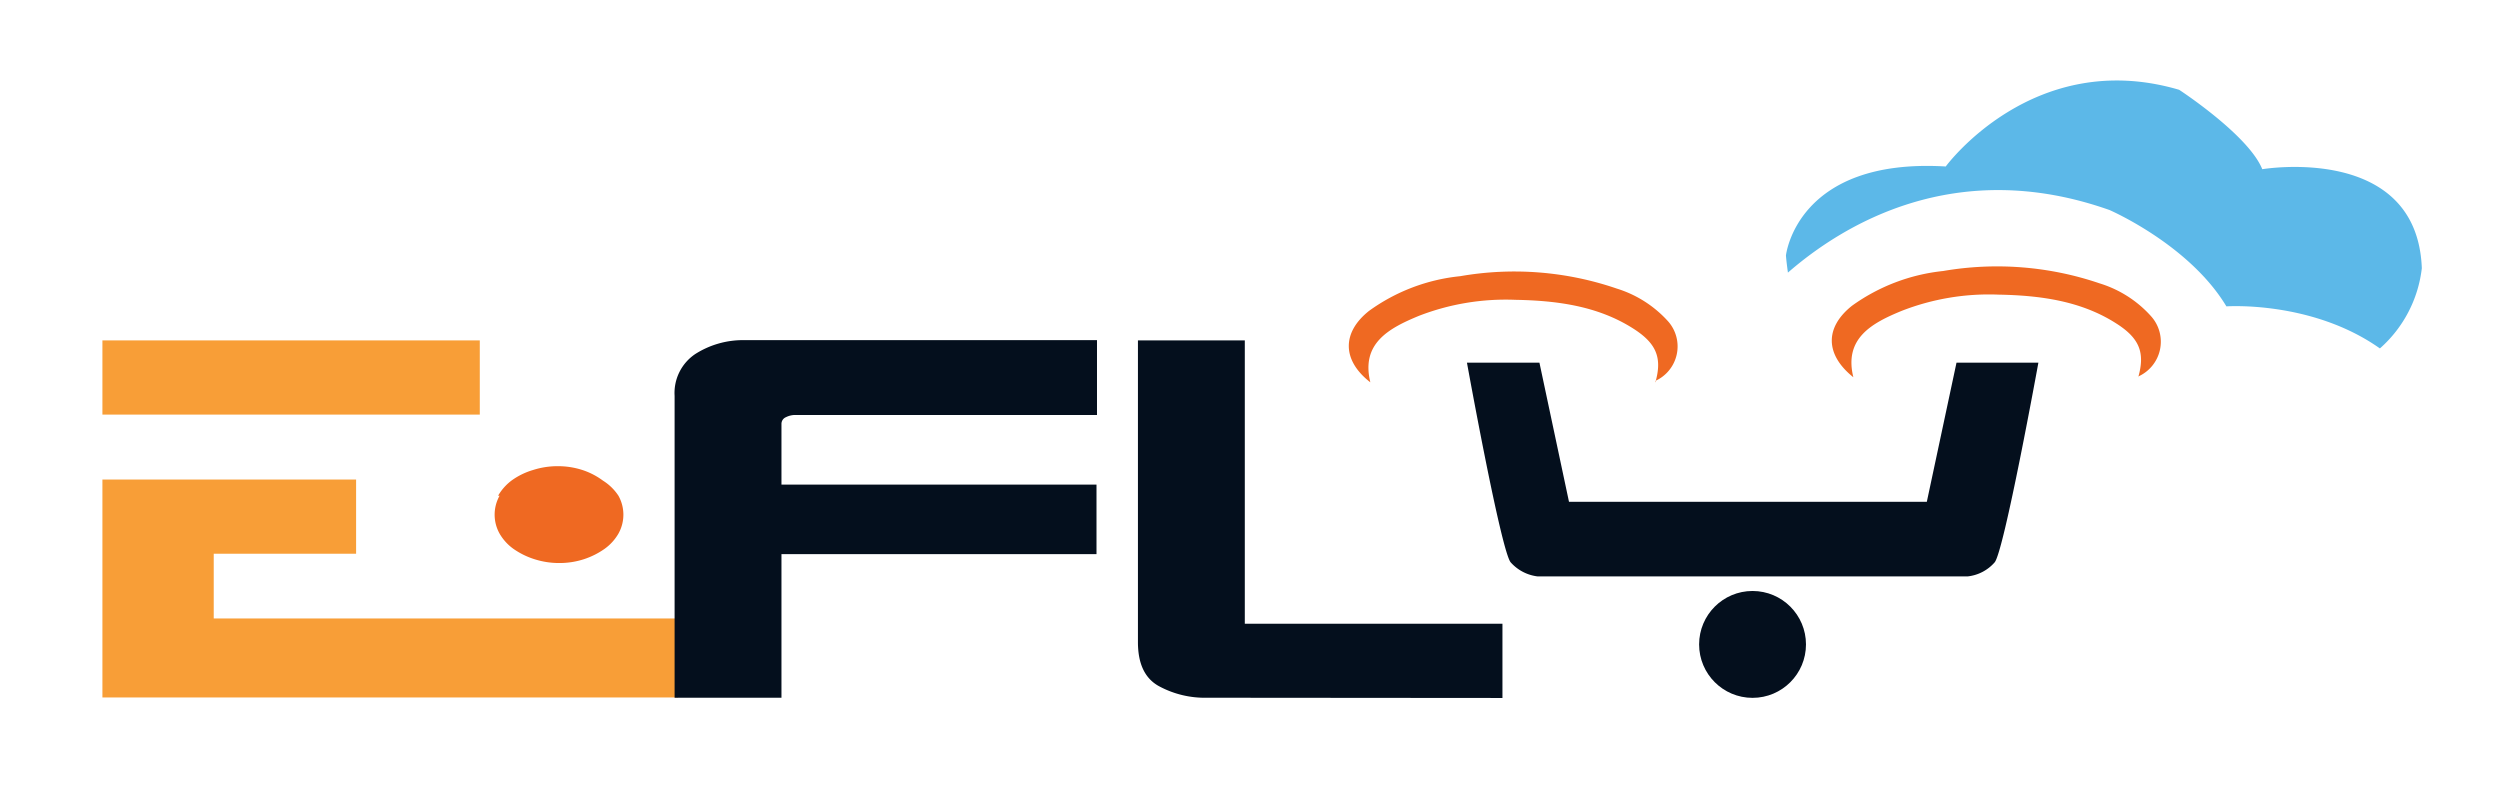
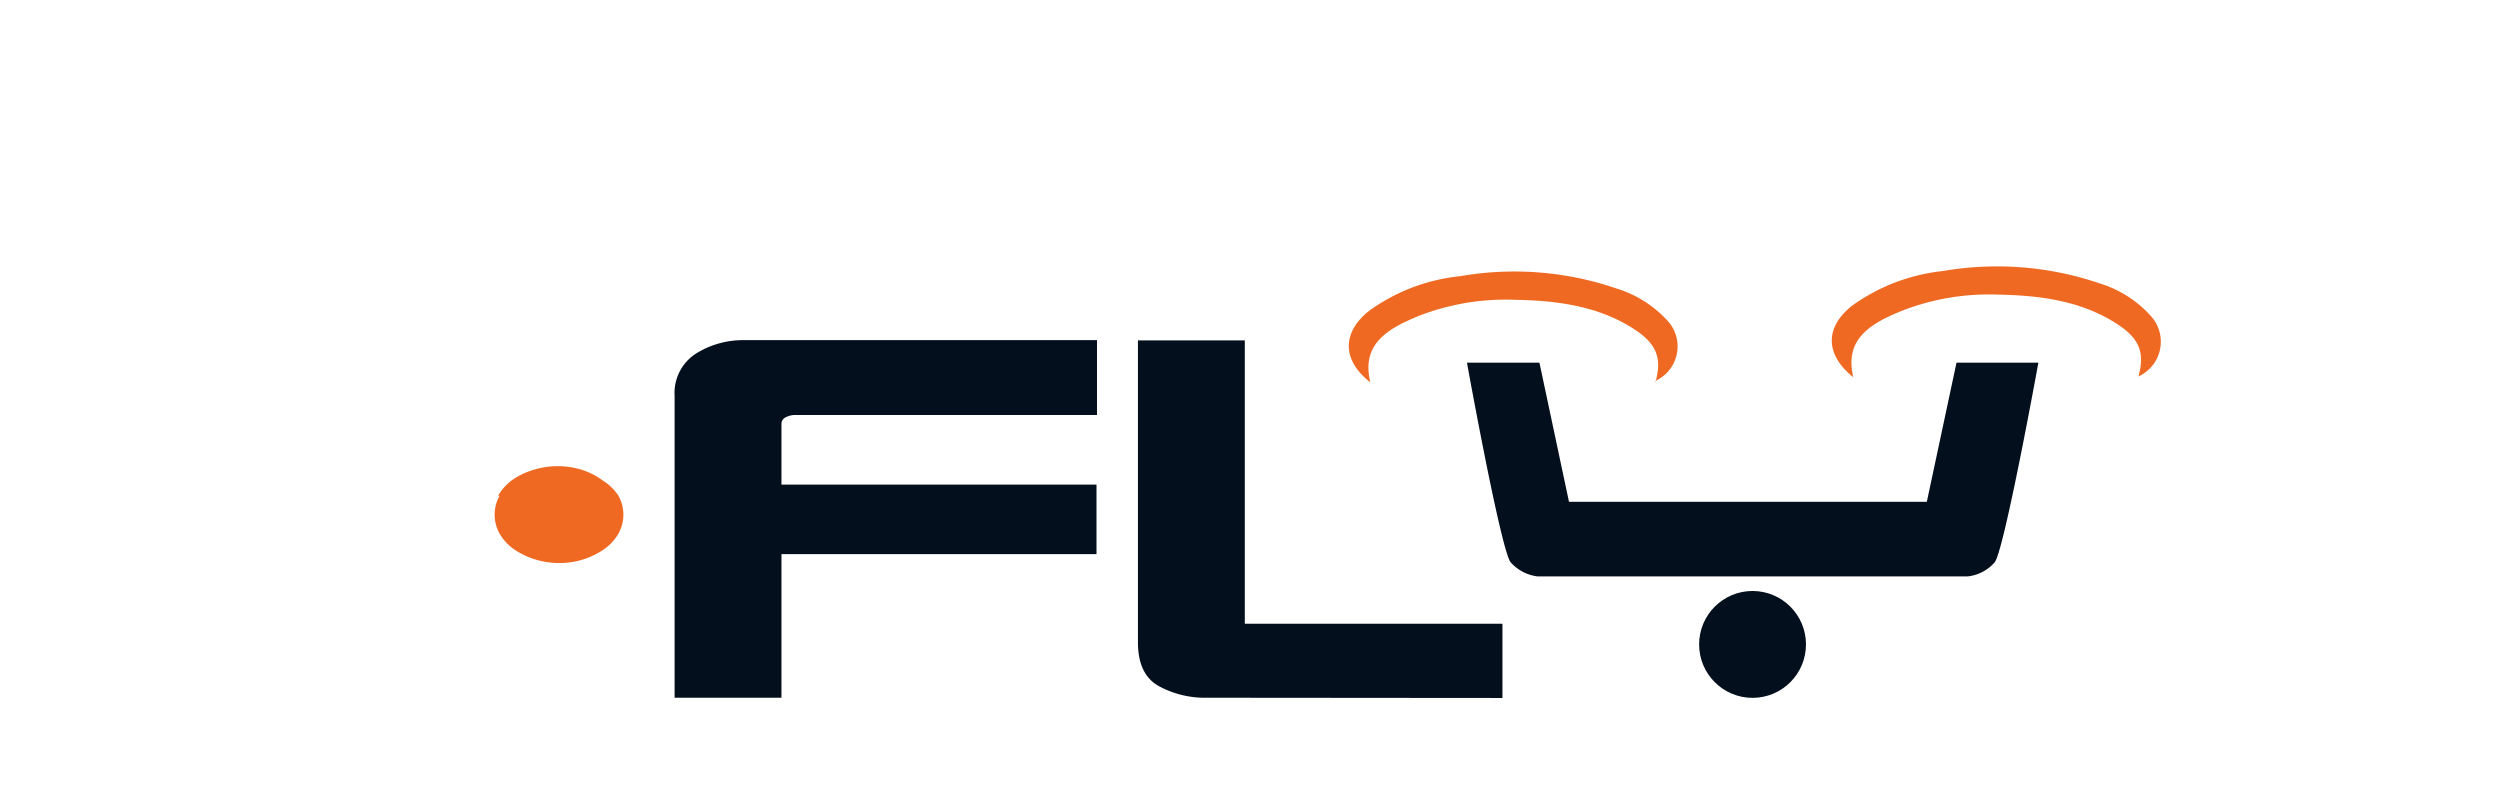
<svg xmlns="http://www.w3.org/2000/svg" id="Layer_1" data-name="Layer 1" viewBox="0 0 202.12 63.76">
  <defs>
    <style>.cls-1{fill:#f89e37;}.cls-2{fill:#ef6922;}.cls-3{fill:#040f1d;}.cls-4{fill:#5cb8e8;}</style>
  </defs>
  <title>logo</title>
-   <path class="cls-1" d="M38.79,27.52v6H8.28v-6Zm-10,11.25v6H17.28V50H54.82v6.39H8.28V38.77Z" />
  <path class="cls-2" d="M40.27,40.08a4.08,4.08,0,0,1,1.13-1.26A5.72,5.72,0,0,1,43.09,38a6.5,6.5,0,0,1,2-.31,6.39,6.39,0,0,1,2,.31,5.8,5.8,0,0,1,1.66.86A4.08,4.08,0,0,1,50,40.08a3.13,3.13,0,0,1,0,3.06,3.91,3.91,0,0,1-1.13,1.24,6.29,6.29,0,0,1-1.66.83,6.39,6.39,0,0,1-2,.31,6.5,6.5,0,0,1-2-.31,6.19,6.19,0,0,1-1.69-.83,3.91,3.91,0,0,1-1.13-1.24,3.13,3.13,0,0,1,0-3.06Z" />
  <path class="cls-3" d="M88.69,33.55H64.3a1.67,1.67,0,0,0-.76.18.58.58,0,0,0-.36.54v4.91H88.65V44.8H63.18V56.41H54.54V32a3.79,3.79,0,0,1,1.66-3.37,7.18,7.18,0,0,1,4-1.13H88.69Z" />
  <path class="cls-3" d="M97.6,56.41a7.78,7.78,0,0,1-3.91-.94C92.55,54.84,92,53.65,92,51.91V27.52h8.64V50.43h20.83v6Z" />
  <path class="cls-3" d="M137.15,46.6H124.3a3.47,3.47,0,0,1-2.15-1.12c-.77-.78-3.55-16.16-3.55-16.16h5.86l2.39,11.25h28.93l2.4-11.25h6.62S162,44.73,161.25,45.48a3.37,3.37,0,0,1-2.16,1.12H144.81" />
  <circle class="cls-3" cx="141.69" cy="52.1" r="4.32" />
  <path class="cls-2" d="M172.87,30.44a3.08,3.08,0,0,0,1.06-4.85,9.19,9.19,0,0,0-4.18-2.68,25.71,25.71,0,0,0-12.65-1,15.34,15.34,0,0,0-7.37,2.81c-2.2,1.75-2.19,3.94.11,5.78-.77-3.13,1.46-4.37,3.94-5.38a19.4,19.4,0,0,1,7.78-1.3c3.37.06,6.69.5,9.55,2.34,1.87,1.19,2.32,2.36,1.77,4.31l0,.07Z" />
  <path class="cls-2" d="M133.82,30.8A3.06,3.06,0,0,0,134.88,26a9.27,9.27,0,0,0-4.17-2.67,25.52,25.52,0,0,0-12.66-1,15.16,15.16,0,0,0-7.36,2.8c-2.21,1.75-2.2,4,.1,5.78-.77-3.13,1.46-4.36,3.94-5.38a19.43,19.43,0,0,1,7.78-1.29c3.38.06,6.69.5,9.56,2.34,1.86,1.19,2.32,2.36,1.77,4.31l0,.06Z" />
-   <path class="cls-4" d="M180,24.77c-3-5-9.45-7.79-9.45-7.79-12.53-4.43-21.64,1.27-26,5.06-.06-.44-.12-.9-.16-1.38,0,0,.84-7.92,12.92-7.2,0,0,7.08-9.67,18.87-6.2,0,0,5.61,3.66,6.72,6.42,0,0,12.51-2.11,12.9,8a10.21,10.21,0,0,1-3.39,6.49C186.91,24.28,180,24.77,180,24.77Z" />
</svg>